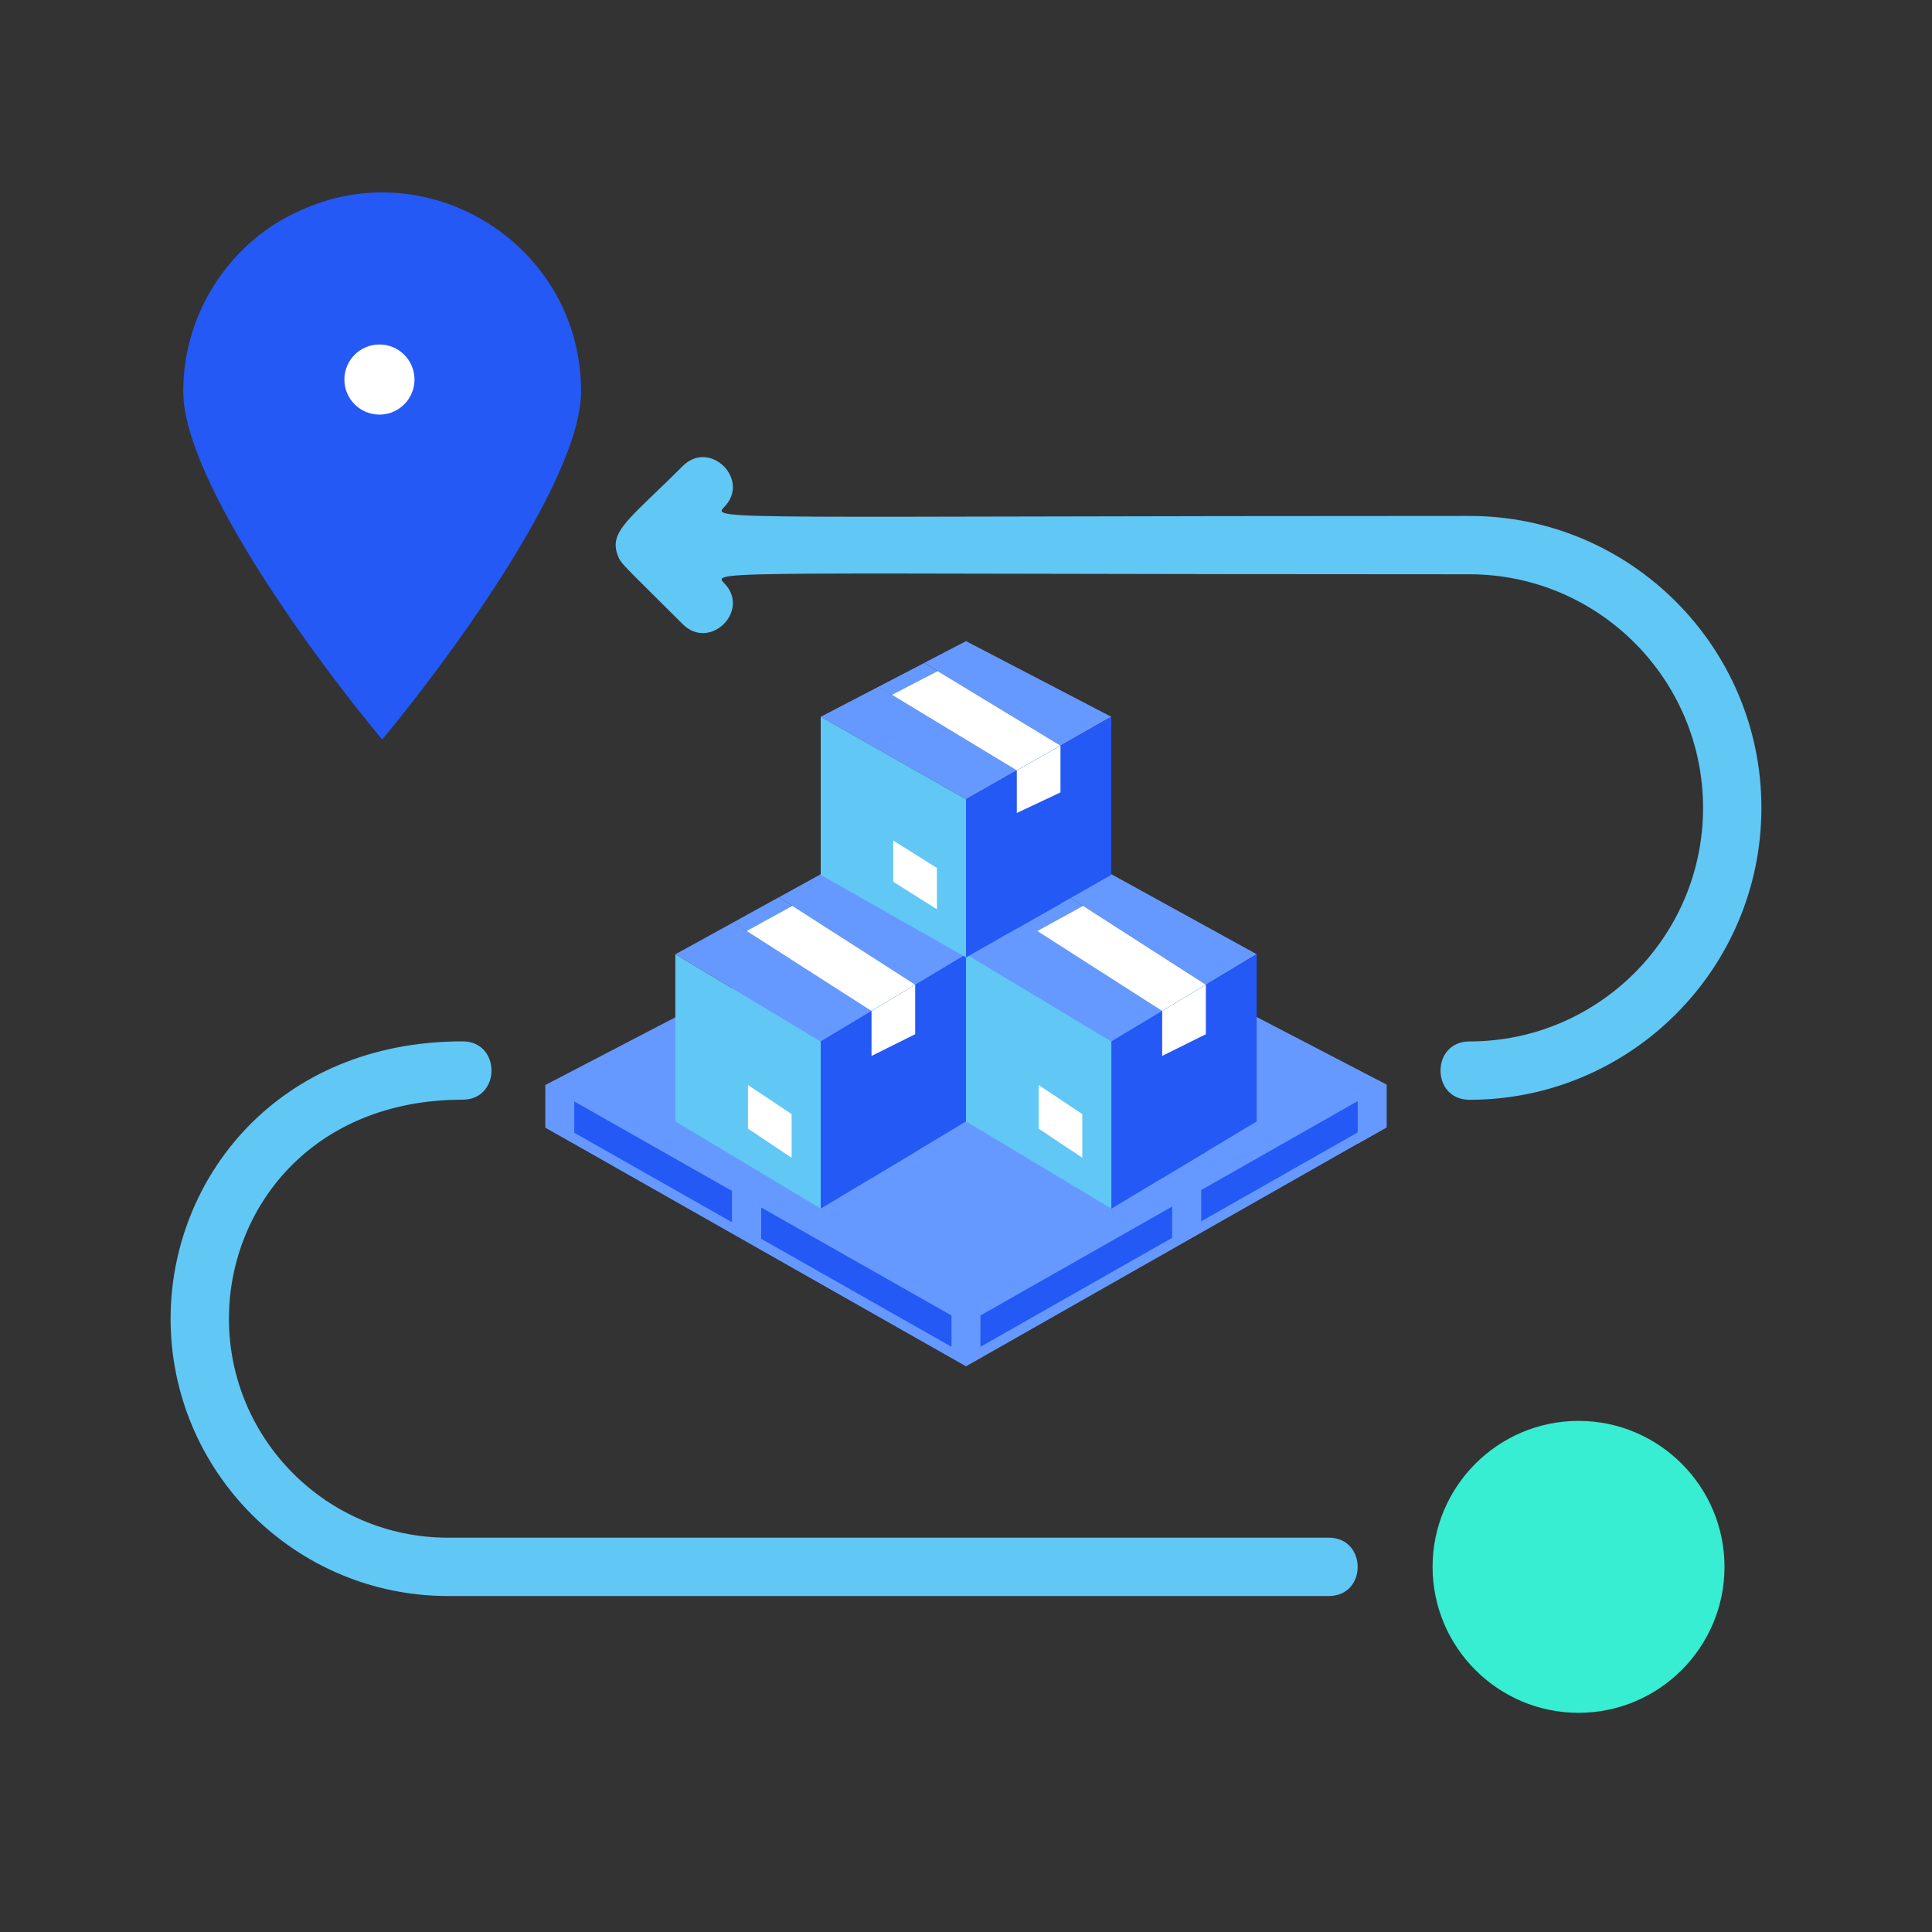
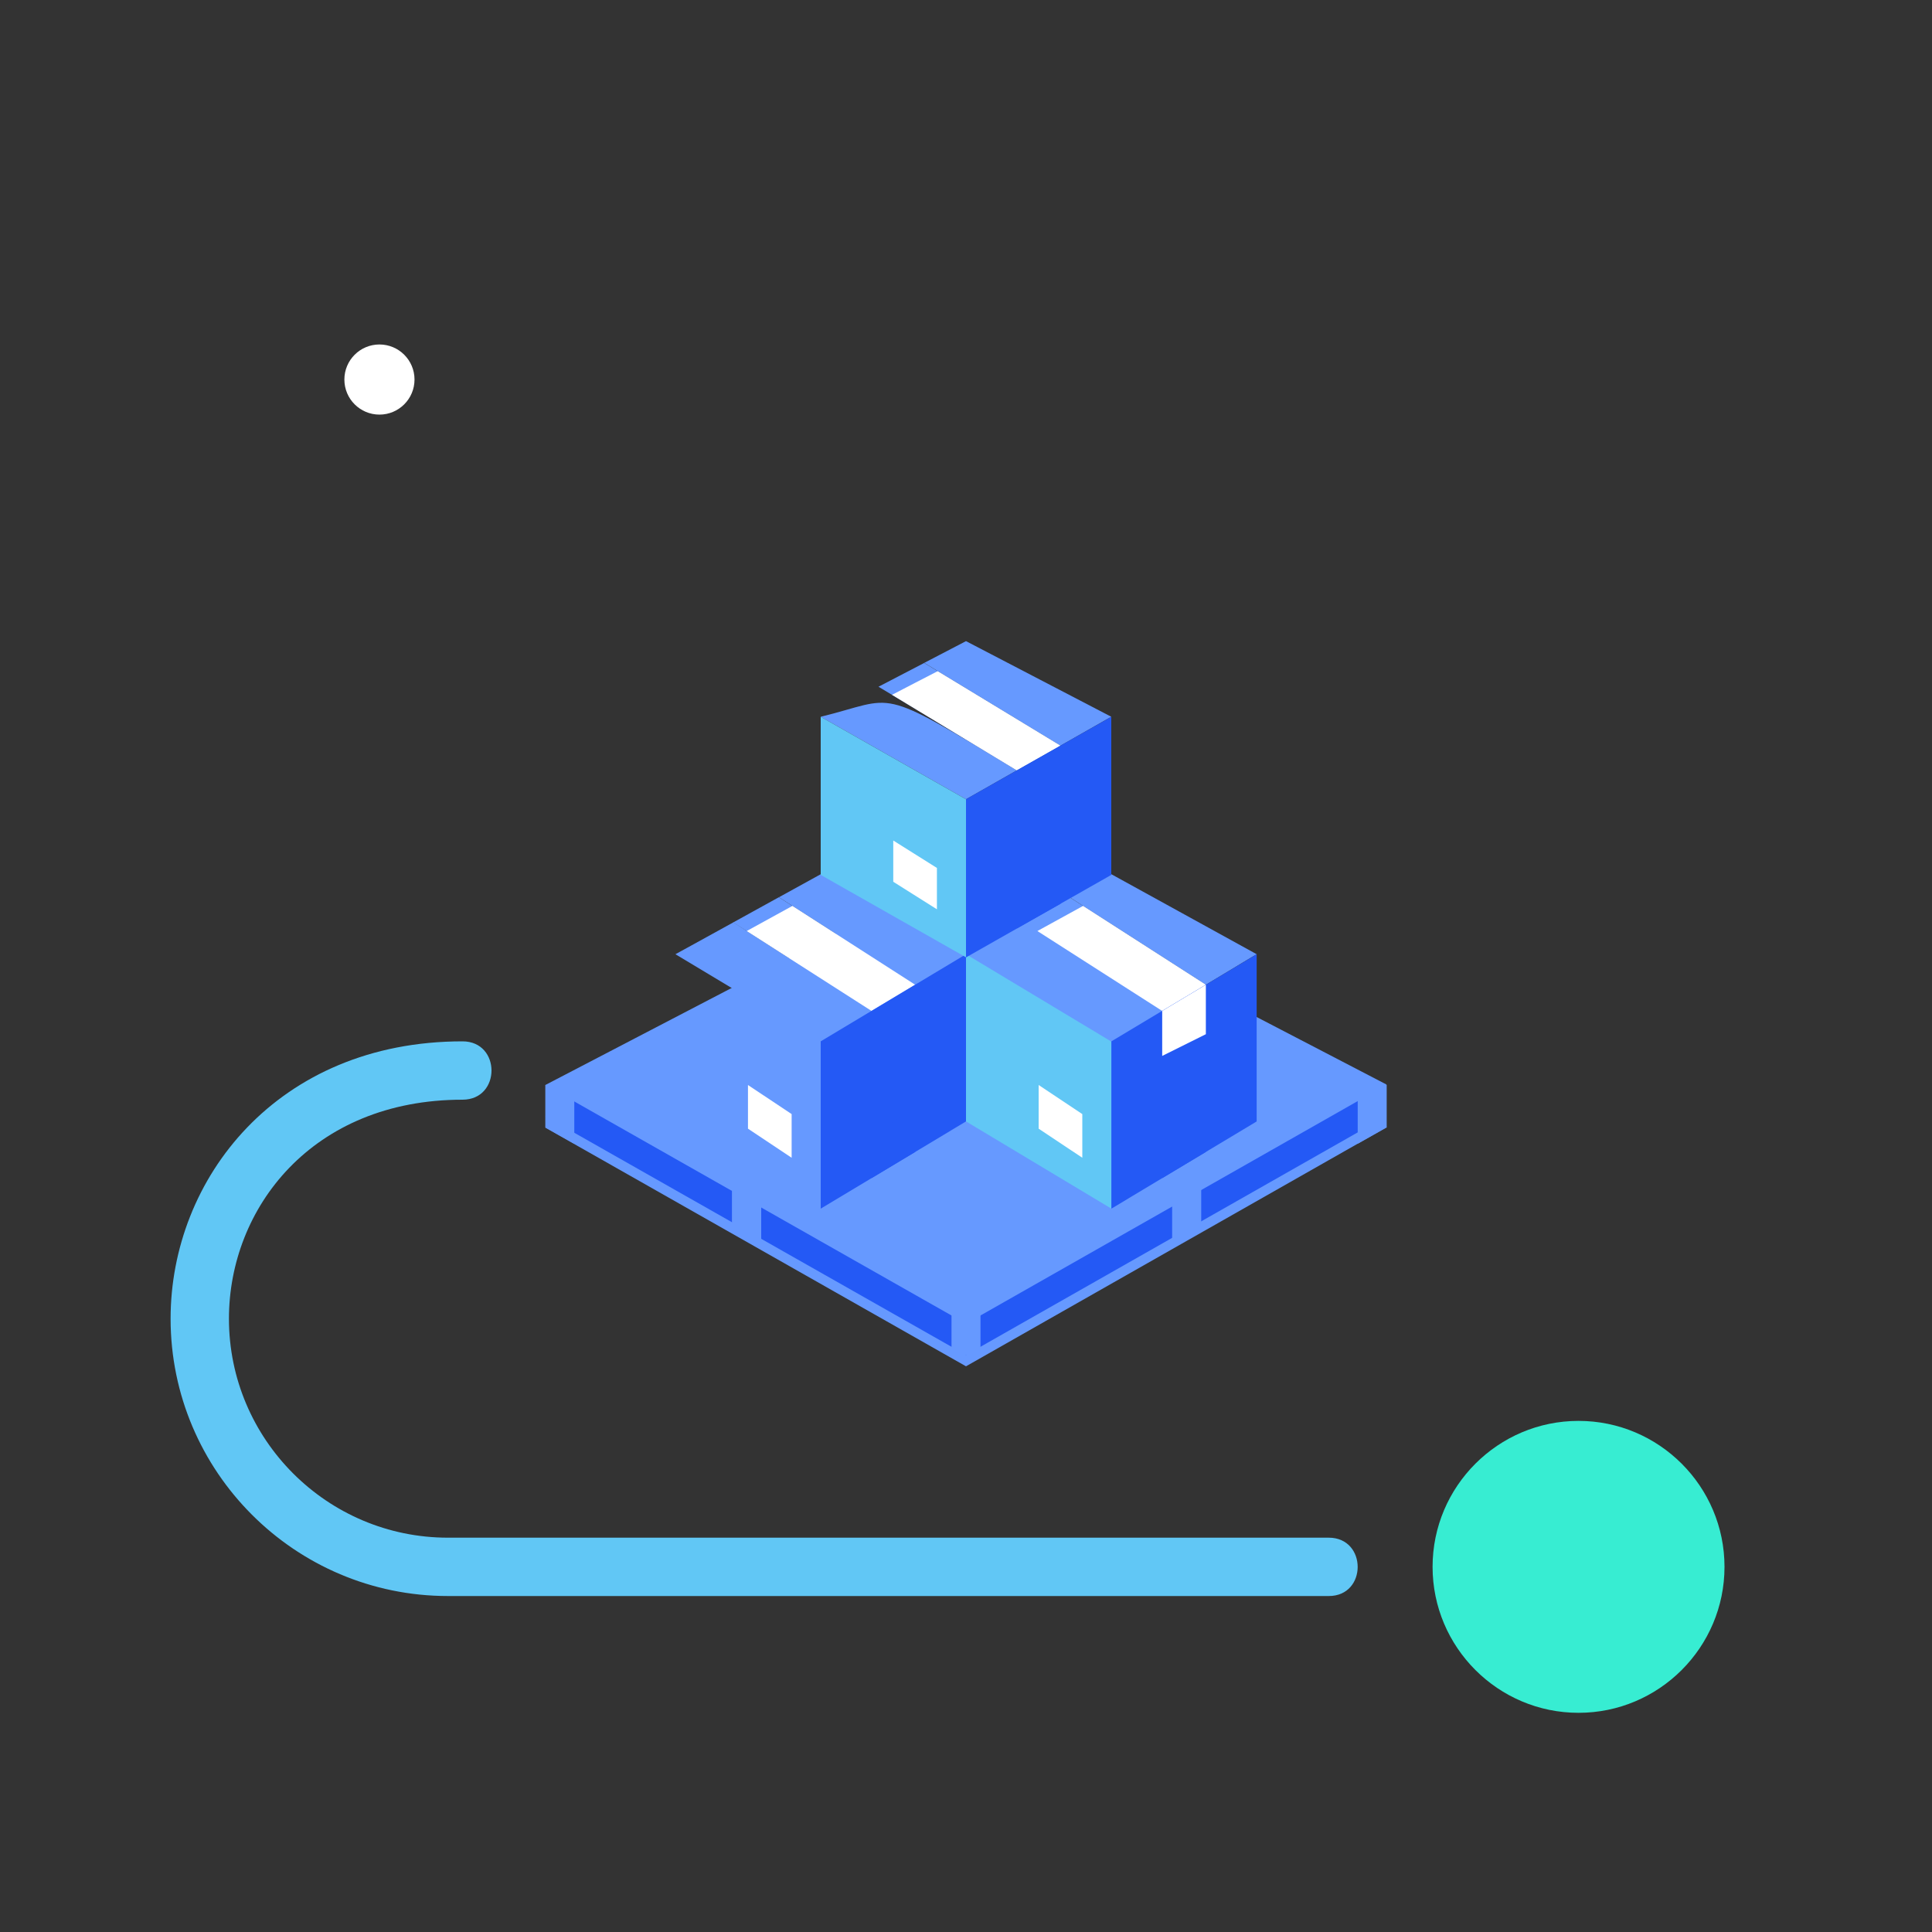
<svg xmlns="http://www.w3.org/2000/svg" version="1.1" id="Ebene_1" x="0px" y="0px" viewBox="0 0 200 200" style="enable-background:new 0 0 200 200;" xml:space="preserve">
  <rect x="0" y="0" width="200" height="200" fill="#333333" stroke="none" />
  <style type="text/css"> .st0{fill:#6699FF;} .st1{fill:#FFFFFF;} .st2{fill:#2459F5;} .st3{fill:#61C7F5;} .st4{fill:#66CCFF;stroke:#FFFFFF;stroke-width:5.574;stroke-linecap:round;stroke-linejoin:round;stroke-miterlimit:10;} .st5{fill:#64C2C8;} .st6{fill:#FFFFFF;stroke:#FFFFFF;stroke-width:2;stroke-miterlimit:10;} .st7{fill:#66CCFF;} .st8{fill:#F2CAC1;} .st9{fill:#FDDDD7;} .st10{fill:#1D1D1B;} .st11{fill:none;} .st12{fill:none;stroke:#000000;stroke-width:5;stroke-miterlimit:10;} .st13{fill:#37EDD2;} .st14{fill:#3366FF;} .st15{fill:#002387;} .st16{fill:#425B72;} .st17{fill:#C6C3D8;} .st18{fill:#EDEBF2;} .st19{opacity:0.87;fill:url(#SVGID_1_);enable-background:new ;} .st20{opacity:0.87;fill:url(#SVGID_00000097478424314368868160000014764189267313894274_);enable-background:new ;} .st21{fill:#FFDE76;} .st22{fill:none;stroke:#221E20;stroke-width:5;stroke-miterlimit:10;} .st23{fill:#221E20;} .st24{fill:none;stroke:#221E20;stroke-width:3.923;stroke-miterlimit:10;} .st25{fill:#F8F9F9;} .st26{fill:none;stroke:#000000;stroke-width:3.626;stroke-linecap:round;stroke-linejoin:round;stroke-miterlimit:10;} .st27{fill:none;stroke:#2459F5;stroke-width:3.626;stroke-linecap:round;stroke-linejoin:round;stroke-miterlimit:10;} .st28{fill:#66CCFF;stroke:#6FABE6;stroke-width:0.549;stroke-miterlimit:10;} .st29{fill:#FFFFFF;stroke:#000000;stroke-width:4.802;stroke-linecap:round;stroke-linejoin:round;stroke-miterlimit:10;} .st30{fill:#2459F5;stroke:#2459F5;stroke-width:1.45;stroke-miterlimit:10;} .st31{fill:#DAD6E4;} .st32{fill:#ECEAF2;} .st33{fill:none;stroke:#66CCFF;stroke-width:6.575;stroke-linecap:round;stroke-miterlimit:10;} .st34{fill:none;stroke:#FFFFFF;stroke-width:6.575;stroke-linecap:round;stroke-linejoin:round;stroke-miterlimit:10;} .st35{fill:#37EDD2;stroke:#FFFFFF;stroke-width:4.802;stroke-linecap:round;stroke-linejoin:round;stroke-miterlimit:10;} .st36{fill:#6699FF;stroke:#A77E6B;stroke-miterlimit:10;} .st37{fill:#9FD7F0;} .st38{fill:#B3DFF6;} .st39{fill:none;stroke:#000000;stroke-width:6.044;stroke-linecap:round;stroke-linejoin:round;stroke-miterlimit:10;} .st40{fill:#2459F5;stroke:#000000;stroke-width:4.802;stroke-linecap:round;stroke-linejoin:round;stroke-miterlimit:10;} .st41{fill:#A77E6B;} .st42{fill:#66CCFF;stroke:#FFFFFF;stroke-width:4.802;stroke-linecap:round;stroke-linejoin:round;stroke-miterlimit:10;} .st43{fill:#DE8661;} .st44{fill:#FFFFFF;stroke:#000000;stroke-width:4.558;stroke-linecap:round;stroke-linejoin:round;stroke-miterlimit:10;} .st45{fill:#2459F5;stroke:#2459F5;stroke-width:2;stroke-miterlimit:10;} .st46{fill:none;stroke:#000000;stroke-width:5.574;stroke-linecap:round;stroke-linejoin:round;stroke-miterlimit:10;} .st47{fill:#99A1B1;stroke:#000000;stroke-miterlimit:10;} .st48{fill:#2459F5;stroke:#000000;stroke-miterlimit:10;} .st49{fill:#FFFFFF;stroke:#000000;stroke-miterlimit:10;} .st50{fill:none;stroke:#000000;stroke-width:4.783;stroke-linejoin:round;stroke-miterlimit:10;} .st51{fill:#FFFFFF;stroke:#000000;stroke-width:4.783;stroke-linejoin:round;stroke-miterlimit:10;} .st52{fill:#66CCFF;stroke:#6699FF;stroke-miterlimit:10;} .st53{fill:none;stroke:#000000;stroke-width:4.783;stroke-linecap:round;stroke-linejoin:round;stroke-miterlimit:10;} .st54{fill:#FFFFFF;stroke:#FFFFFF;stroke-linecap:round;stroke-linejoin:round;stroke-miterlimit:10;} .st55{fill:#2459F5;stroke:#FFFFFF;stroke-width:5.574;stroke-linecap:round;stroke-linejoin:round;stroke-miterlimit:10;} .st56{clip-path:url(#SVGID_00000085212216286207200650000005525580139441801401_);} .st57{fill:#969696;} .st58{fill:#7D7D7D;} .st59{opacity:0.49;fill:#FEFFD4;} .st60{fill:#605D8F;} .st61{fill:#FFD9D9;} .st62{opacity:0.3;} .st63{opacity:0.5;} .st64{fill:#B3B3B3;} .st65{fill:#66CCFF;stroke:#FFFFFF;stroke-width:1.756;stroke-miterlimit:10;} .st66{fill:#66CCFF;stroke:#FFFFFF;stroke-width:1.741;stroke-miterlimit:10;} .st67{fill:#376DF4;} .st68{stroke:#FFFFFF;stroke-width:1.894;stroke-miterlimit:10;} .st69{fill:#FFFFFF;stroke:#FFFFFF;stroke-width:4.37;stroke-miterlimit:10;} .st70{fill:none;stroke:#66CCFF;stroke-width:5.574;stroke-linecap:round;stroke-miterlimit:10;} .st71{fill:none;stroke:#FFFFFF;stroke-width:5.574;stroke-linecap:round;stroke-linejoin:round;stroke-miterlimit:10;} .st72{fill:none;stroke:#2459F5;stroke-width:4.465;stroke-linecap:round;stroke-linejoin:round;stroke-miterlimit:10;} .st73{fill:none;stroke:#000000;stroke-width:5.51;stroke-linejoin:round;stroke-miterlimit:10;} .st74{fill:#37EDD2;stroke:#FFFFFF;stroke-width:4.37;stroke-miterlimit:10;} .st75{fill-rule:evenodd;clip-rule:evenodd;fill:#FDDDD7;} .st76{stroke:#FFFFFF;stroke-width:0.785;stroke-miterlimit:10;} .st77{fill:none;stroke:#FFFFFF;stroke-width:4.297;stroke-linecap:round;stroke-linejoin:round;stroke-miterlimit:10;} .st78{fill:none;stroke:#000000;stroke-width:3;stroke-linecap:round;stroke-miterlimit:10;} .st79{fill:none;stroke:#000000;stroke-miterlimit:10;} .st80{fill:#37EDD2;stroke:#FFFFFF;stroke-width:7.006;stroke-miterlimit:10;} .st81{fill:none;stroke:#FFFFFF;stroke-width:7.272;stroke-miterlimit:10;} .st82{fill:none;stroke:#FFFFFF;stroke-width:6.941;stroke-linecap:round;stroke-linejoin:round;stroke-miterlimit:10;} .st83{fill:#37EDD2;stroke:#FFFFFF;stroke-width:5;stroke-miterlimit:10;} .st84{fill:#1A2A3A;} .st85{fill:#494949;} .st86{fill:#383838;} .st87{fill:#262626;} .st88{fill:#2E6AA5;} .st89{fill:url(#SVGID_00000147179184977995507360000005629343306688203958_);} .st90{fill:#D4A181;} .st91{fill:#CCCCCC;} .st92{fill:#354252;} .st93{fill:#415D6B;} .st94{fill:url(#SVGID_00000132047214383947409830000004102679307048774835_);} .st95{fill:url(#SVGID_00000107571737394570058000000010160324066901003700_);} .st96{fill:#A5A5A5;} .st97{fill:#EDEDED;} .st98{opacity:0.44;fill:#8E8E8E;enable-background:new ;} .st99{opacity:0.57;} .st100{opacity:0.4;} .st101{fill:url(#SVGID_00000054232696515805590000000009486116045153894021_);} .st102{fill:#8E8E8E;} .st103{fill:none;stroke:#000000;stroke-width:3.649;stroke-linecap:round;stroke-miterlimit:10;} .st104{fill:none;stroke:#000000;stroke-width:1.216;stroke-miterlimit:10;} .st105{fill-rule:evenodd;clip-rule:evenodd;fill:#1C476C;} .st106{fill-rule:evenodd;clip-rule:evenodd;fill:#61C7F5;} .st107{fill-rule:evenodd;clip-rule:evenodd;fill:#2459F5;} .st108{fill-rule:evenodd;clip-rule:evenodd;fill:#FFFFFF;} .st109{fill-rule:evenodd;clip-rule:evenodd;fill:#5A5A5A;} .st110{fill-rule:evenodd;clip-rule:evenodd;fill:#D4A181;} .st111{fill:#5F655C;} .st112{fill:#4A4C46;} .st113{fill-rule:evenodd;clip-rule:evenodd;fill:#1C425E;} .st114{fill-rule:evenodd;clip-rule:evenodd;fill:#204F80;} .st115{fill-rule:evenodd;clip-rule:evenodd;fill:#191847;} .st116{fill-rule:evenodd;clip-rule:evenodd;fill:#376DF4;} .st117{fill-rule:evenodd;clip-rule:evenodd;fill:#404040;} .st118{fill-rule:evenodd;clip-rule:evenodd;fill:#343433;} .st119{fill-rule:evenodd;clip-rule:evenodd;fill:#878D82;} .st120{fill-rule:evenodd;clip-rule:evenodd;fill:#737770;} .st121{fill:#66CCFF;stroke:#FFFFFF;stroke-width:1.801;stroke-miterlimit:10;} .st122{fill:#66CCFF;stroke:#FFFFFF;stroke-width:1.786;stroke-miterlimit:10;} .st123{fill:#9FC4FF;} .st124{fill:url(#);} .st125{fill:#0024A5;} .st126{fill:url(#SVGID_00000034804907056996479000000016007605433710101151_);stroke:#ABC5FF;stroke-width:1.026;stroke-miterlimit:10;} .st127{fill:url(#SVGID_00000044877176953494866890000001400457029762774958_);stroke:#ABC5FF;stroke-width:1.026;stroke-miterlimit:10;} .st128{fill:url(#SVGID_00000047044839552946142100000001071828867135017911_);stroke:#ABC5FF;stroke-width:1.026;stroke-miterlimit:10;} .st129{opacity:0.78;fill:#FFFFFF;enable-background:new ;} .st130{opacity:0.87;fill:url(#SVGID_00000173130025419108407960000009292423392902661519_);enable-background:new ;} .st131{opacity:0.69;fill:url(#SVGID_00000124846518900027854480000013638870787931751322_);enable-background:new ;} .st132{opacity:0.69;fill:url(#SVGID_00000173869385030266504920000012524268428379157422_);enable-background:new ;} .st133{opacity:0.87;fill:url(#SVGID_00000087394024697579941290000008118585676675419038_);enable-background:new ;} .st134{opacity:0.69;fill:url(#SVGID_00000050635800731670346790000015923940833452166552_);enable-background:new ;} .st135{fill:#0025DB;} .st136{opacity:0.72;fill:#FFFFFF;enable-background:new ;} .st137{opacity:0.87;fill:url(#SVGID_00000155120345552820282730000003651882715500485009_);enable-background:new ;} .st138{opacity:0.87;fill:url(#SVGID_00000018235519592290127720000002593004114262237078_);enable-background:new ;} .st139{fill:#EFEFF4;} .st140{fill-rule:evenodd;clip-rule:evenodd;fill:#FFDDBA;} .st141{fill-rule:evenodd;clip-rule:evenodd;fill:#1F28CF;} .st142{fill-rule:evenodd;clip-rule:evenodd;fill:#2B44FF;} .st143{fill-rule:evenodd;clip-rule:evenodd;fill:#E4E4E4;} .st144{fill-rule:evenodd;clip-rule:evenodd;fill:#37EDD2;} .st145{fill-rule:evenodd;clip-rule:evenodd;fill:#2026A2;} .st146{fill-rule:evenodd;clip-rule:evenodd;fill:#F2F2F2;} .st147{fill:#37EDD2;stroke:#FFFFFF;stroke-width:2.39;stroke-miterlimit:10;} .st148{fill:none;stroke:#FFFFFF;stroke-width:2.35;stroke-linecap:round;stroke-linejoin:round;stroke-miterlimit:10;} .st149{fill:#37EDD2;stroke:#FFFFFF;stroke-width:2.901;stroke-miterlimit:10;} .st150{fill:#FFFFFF;stroke:#FFFFFF;stroke-width:1.327;stroke-miterlimit:10;} .st151{fill:none;stroke:#FFFFFF;stroke-width:1.71;stroke-linecap:round;stroke-linejoin:round;stroke-miterlimit:10;} .st152{fill:none;stroke:#FFFFFF;stroke-width:3.956;stroke-linecap:round;stroke-linejoin:round;stroke-miterlimit:10;} .st153{fill:none;stroke:#66CCFF;stroke-width:4.646;stroke-linecap:round;stroke-miterlimit:10;} .st154{fill:none;stroke:#FFFFFF;stroke-width:4.646;stroke-linecap:round;stroke-linejoin:round;stroke-miterlimit:10;} .st155{fill:none;stroke:#2459F5;stroke-width:3.721;stroke-linecap:round;stroke-linejoin:round;stroke-miterlimit:10;} .st156{opacity:0.87;fill:url(#SVGID_00000046304376947264483010000003744793062082207361_);enable-background:new ;} .st157{opacity:0.87;fill:url(#SVGID_00000085945089887528450850000006694814092933596295_);enable-background:new ;} .st158{fill:#FFFFFF;stroke:#FFFFFF;stroke-miterlimit:10;} .st159{fill:#BE917C;} .st160{fill:#ECB895;} .st161{fill:#FBDCC6;} .st162{fill:none;stroke:#221E20;stroke-width:5.329;stroke-linecap:round;stroke-linejoin:round;stroke-miterlimit:10;} .st163{fill:#37EDD2;stroke:#FFFFFF;stroke-width:1.287;stroke-miterlimit:10;} .st164{fill:#66CCFF;stroke:#FFFFFF;stroke-width:3.702;stroke-linecap:round;stroke-linejoin:round;stroke-miterlimit:10;} .st165{fill:#66CCFF;stroke:#FFFFFF;stroke-width:5;stroke-linecap:round;stroke-linejoin:round;stroke-miterlimit:10;} .st166{fill:#66CCFF;stroke:#FFFFFF;stroke-width:0.844;stroke-miterlimit:10;} .st167{fill:#66CCFF;stroke:#FFFFFF;stroke-width:0.838;stroke-miterlimit:10;} .st168{fill-rule:evenodd;clip-rule:evenodd;} .st169{fill-rule:evenodd;clip-rule:evenodd;fill:#DDE3E9;} .st170{fill:#FFDDBA;} .st171{fill:#C4C6D0;} .st172{fill:#0F3787;} .st173{fill:#75D1F9;} .st174{fill:#1743AF;} .st175{fill:#31C9AF;} .st176{fill-rule:evenodd;clip-rule:evenodd;fill:#AFB9C5;} .st177{fill-rule:evenodd;clip-rule:evenodd;fill:#C5CFD6;} .st178{fill-rule:evenodd;clip-rule:evenodd;fill-opacity:0.1;} .st179{fill:url(#SVGID_00000128480967897950360440000017189303379820018325_);stroke:#ABC5FF;stroke-width:0.41;stroke-miterlimit:10;} .st180{fill:url(#SVGID_00000015324713271005834290000007613643623172401830_);stroke:#ABC5FF;stroke-width:0.41;stroke-miterlimit:10;} .st181{fill:url(#SVGID_00000025416099126713306210000015392530695207324556_);stroke:#ABC5FF;stroke-width:0.41;stroke-miterlimit:10;} .st182{opacity:0.87;fill:url(#SVGID_00000028326230891382513880000012293632157808580532_);enable-background:new ;} .st183{opacity:0.69;fill:url(#SVGID_00000052061848382882176320000002455695499000731570_);enable-background:new ;} .st184{opacity:0.69;fill:url(#SVGID_00000155841573726983059550000013259688216051015562_);enable-background:new ;} .st185{opacity:0.87;fill:url(#SVGID_00000011709840675941048960000001407488841216806320_);enable-background:new ;} .st186{opacity:0.69;fill:url(#SVGID_00000017506929574383023680000007745244690180537242_);enable-background:new ;} .st187{opacity:0.87;fill:url(#SVGID_00000155862909988475852450000000970220691669653394_);enable-background:new ;} .st188{opacity:0.87;fill:url(#SVGID_00000103949501484008970640000006048790159600535735_);enable-background:new ;} .st189{fill:#37EDD2;stroke:#FFFFFF;stroke-width:0.954;stroke-miterlimit:10;} .st190{fill:none;stroke:#FFFFFF;stroke-width:0.938;stroke-linecap:round;stroke-linejoin:round;stroke-miterlimit:10;} .st191{fill:#37EDD2;stroke:#FFFFFF;stroke-width:1.158;stroke-miterlimit:10;} .st192{fill:#FFFFFF;stroke:#FFFFFF;stroke-width:0.53;stroke-miterlimit:10;} .st193{fill:none;stroke:#FFFFFF;stroke-width:0.683;stroke-linecap:round;stroke-linejoin:round;stroke-miterlimit:10;} .st194{fill:none;stroke:#FFFFFF;stroke-width:1.58;stroke-linecap:round;stroke-linejoin:round;stroke-miterlimit:10;} .st195{fill:#CBCFD1;} .st196{fill:#FFF7F3;} .st197{fill:#B7B7B7;} .st198{fill:#6E6E6E;} .st199{fill:url(#SVGID_00000101813672343619457600000015804664837504925331_);} .st200{fill:url(#SVGID_00000168088827635898188950000013349265355988506765_);} .st201{fill:#E8CA88;} .st202{fill:#F4DFA3;} .st203{fill-rule:evenodd;clip-rule:evenodd;fill:#B28B67;} .st204{fill-rule:evenodd;clip-rule:evenodd;fill:#3E3A39;} .st205{fill-rule:evenodd;clip-rule:evenodd;fill:#766E6C;} .st206{fill-rule:evenodd;clip-rule:evenodd;fill:#FF9B21;} .st207{fill-rule:evenodd;clip-rule:evenodd;fill:#2D374D;} .st208{fill-rule:evenodd;clip-rule:evenodd;fill:#161C26;} .st209{fill-rule:evenodd;clip-rule:evenodd;fill:#0A0C12;} .st210{fill-rule:evenodd;clip-rule:evenodd;fill:#B8C2D6;} .st211{fill:url(#SVGID_00000129202068715032492470000000391180778604340865_);stroke:#ABC5FF;stroke-width:0.583;stroke-miterlimit:10;} .st212{fill:url(#SVGID_00000023275271077768080900000016921749560058878135_);stroke:#ABC5FF;stroke-width:0.583;stroke-miterlimit:10;} .st213{fill:url(#SVGID_00000065770701824486714970000010343726150448026804_);stroke:#ABC5FF;stroke-width:0.583;stroke-miterlimit:10;} .st214{opacity:0.87;fill:url(#SVGID_00000183937148342601475240000005478600506477121947_);enable-background:new ;} .st215{opacity:0.69;fill:url(#SVGID_00000050625375507407007900000015567413773794040765_);enable-background:new ;} .st216{opacity:0.69;fill:url(#SVGID_00000114056174051574950010000010111960658551086762_);enable-background:new ;} .st217{opacity:0.87;fill:url(#SVGID_00000118355320460222326160000000358560217589226933_);enable-background:new ;} .st218{opacity:0.69;fill:url(#SVGID_00000013194859246390368320000010091044909742188965_);enable-background:new ;} .st219{opacity:0.87;fill:url(#SVGID_00000033339262298427394260000001304392905910921886_);enable-background:new ;} .st220{opacity:0.87;fill:url(#SVGID_00000005959620568436891300000014500651033164187064_);enable-background:new ;} .st221{fill:#37EDD2;stroke:#FFFFFF;stroke-width:1.357;stroke-miterlimit:10;} .st222{fill:none;stroke:#FFFFFF;stroke-width:1.334;stroke-linecap:round;stroke-linejoin:round;stroke-miterlimit:10;} .st223{fill:#37EDD2;stroke:#FFFFFF;stroke-width:1.647;stroke-miterlimit:10;} .st224{fill:#FFFFFF;stroke:#FFFFFF;stroke-width:0.754;stroke-miterlimit:10;} .st225{fill:none;stroke:#FFFFFF;stroke-width:0.971;stroke-linecap:round;stroke-linejoin:round;stroke-miterlimit:10;} .st226{fill:none;stroke:#FFFFFF;stroke-width:2.246;stroke-linecap:round;stroke-linejoin:round;stroke-miterlimit:10;} </style>
  <path class="st13" d="M163.41,147.09c-8.33,0-15.11,6.78-15.11,15.11c0,8.33,6.78,15.11,15.11,15.11c8.33,0,15.11-6.78,15.11-15.11 C178.52,153.87,171.74,147.09,163.41,147.09z" />
-   <path class="st3" d="M182.34,83.63c0-16.66-13.56-30.22-30.22-30.22c-76.32,0-78.56,0.49-77.18-0.89c2.83-2.83-1.45-7.1-4.27-4.27 c-5.5,5.5-7.67,6.73-6.72,9.25c0.35,0.91,0.5,0.89,6.72,7.11c2.83,2.83,7.1-1.45,4.27-4.27c-1.36-1.36,0.62-0.89,77.18-0.89 c13.33,0,24.18,10.85,24.18,24.18s-10.85,24.18-24.18,24.18c-4,0-4,6.04,0,6.04C168.79,113.85,182.34,100.29,182.34,83.63z" />
  <path class="st3" d="M137.55,159.18H46.37c-12.5,0-22.67-10.17-22.67-22.67c0-11.41,8.58-22.67,24.18-22.67c4,0,4-6.04,0-6.04 c-19.15,0-30.22,14.2-30.22,28.71c0,15.83,12.88,28.71,28.71,28.71h91.18C141.55,165.23,141.54,159.18,137.55,159.18z" />
-   <path class="st2" d="M60.15,40.52c0,9.45-14.59,28.87-20.59,36.03c-6.06-7.23-20.59-26.58-20.59-36.03 c0-8.47,5.18-15.71,12.15-18.74C44.5,15.63,60.15,25.44,60.15,40.52z" />
  <circle class="st1" cx="39.28" cy="39.29" r="3.63" />
  <g>
    <path class="st0" d="M100,94.05c21.58,11.21,36.76,19.11,43.55,22.64L100,141.44l-43.55-24.71L100,94.05z" />
    <path class="st2" d="M100,92.88c21.58,11.21,36.76,19.11,43.55,22.64L100,140.27l-43.55-24.71L100,92.88z" />
    <path class="st0" d="M100,89.64c21.58,11.21,36.76,19.11,43.55,22.64L100,137.03l-43.55-24.71L100,89.64z" />
    <g>
      <g>
        <path class="st0" d="M90.22,104.65c-1.26,0.75-3.92,2.35-5.26,3.16l-15.04-9.03c2.09-1.14,0.31-0.17,6-3.3 C77.85,96.73,75.53,95.24,90.22,104.65z" />
        <path class="st0" d="M94.74,101.94c-3.56,2.13-2.56,1.53-4.52,2.71c-14.93-9.56-12.41-7.95-14.32-9.16 c1.69-0.93,0.58-0.32,4.73-2.61C82.58,94.14,80.24,92.64,94.74,101.94z" />
        <path class="st0" d="M100,98.78c-3.17,1.91,3.99-2.41-5.26,3.16c-14.72-9.45-12.2-7.83-14.1-9.06c1.6-0.88,0.64-0.35,4.32-2.38 C92.41,94.6,97.65,97.49,100,98.78z" />
        <path class="st1" d="M94.74,101.94l-4.52,2.71l-12.92-8.27c4.17-2.29,0.79-0.44,4.73-2.6L94.74,101.94z" />
        <path class="st2" d="M100,98.78v17.31c-13.01,7.81-10.1,6.06-15.04,9.03V107.8C87.74,106.14,97.22,100.45,100,98.78z" />
-         <path class="st1" d="M94.74,101.94v5.12l-4.52,2.25v-4.66C91.93,103.63,93.13,102.9,94.74,101.94z" />
        <polygon class="st2" points="94.74,114.59 94.74,119.25 90.22,121.96 90.22,117.6 " />
-         <polygon class="st3" points="84.96,107.82 84.96,125.11 69.91,116.09 69.91,98.78 " />
        <polygon class="st1" points="77.43,112.32 77.43,116.84 81.95,119.85 81.95,115.33 " />
      </g>
      <g>
        <path class="st0" d="M120.31,104.65c-1.26,0.75-3.92,2.35-5.26,3.16L100,98.79c2.09-1.14,0.31-0.17,6-3.3 C107.94,96.73,105.61,95.24,120.31,104.65z" />
        <path class="st0" d="M124.83,101.94c-3.56,2.13-2.56,1.53-4.52,2.71c-14.93-9.56-12.41-7.95-14.32-9.16 c1.69-0.93,0.58-0.32,4.73-2.61C112.67,94.14,110.33,92.64,124.83,101.94z" />
        <path class="st0" d="M130.09,98.78c-3.17,1.91,3.99-2.41-5.26,3.16c-14.72-9.45-12.2-7.83-14.1-9.06 c1.6-0.88,0.64-0.35,4.32-2.38C122.5,94.6,127.74,97.49,130.09,98.78z" />
        <path class="st1" d="M124.83,101.94l-4.52,2.71l-12.92-8.27c4.17-2.29,0.79-0.44,4.73-2.6L124.83,101.94z" />
        <path class="st2" d="M130.09,98.78v17.31c-13.01,7.81-10.1,6.06-15.04,9.03V107.8C117.83,106.14,127.31,100.45,130.09,98.78z" />
        <path class="st1" d="M124.83,101.94v5.12l-4.52,2.25v-4.66C122.02,103.63,123.22,102.9,124.83,101.94z" />
        <polygon class="st2" points="124.83,114.59 124.83,119.25 120.31,121.96 120.31,117.6 " />
        <polygon class="st3" points="115.04,107.82 115.04,125.11 100,116.09 100,98.78 " />
        <polygon class="st1" points="107.52,112.32 107.52,116.84 112.04,119.85 112.04,115.33 " />
      </g>
      <g>
-         <path class="st0" d="M105.26,79.75c-1.26,0.71-3.92,2.22-5.26,2.99l-15.04-8.54c2.09-1.08,0.31-0.16,6-3.12 C92.9,72.26,90.57,70.85,105.26,79.75z" />
+         <path class="st0" d="M105.26,79.75c-1.26,0.71-3.92,2.22-5.26,2.99l-15.04-8.54C92.9,72.26,90.57,70.85,105.26,79.75z" />
        <path class="st0" d="M109.78,77.19c-3.56,2.01-2.56,1.45-4.52,2.56c-14.93-9.05-12.41-7.52-14.32-8.66 c1.69-0.88,0.58-0.3,4.73-2.46C97.62,69.81,95.29,68.39,109.78,77.19z" />
        <path class="st0" d="M115.04,74.2c-3.17,1.81,3.99-2.28-5.26,2.99c-14.72-8.94-12.2-7.4-14.1-8.57c1.6-0.83,0.64-0.33,4.32-2.25 C107.46,70.25,112.7,72.98,115.04,74.2z" />
        <path class="st1" d="M109.78,77.19l-4.52,2.56l-12.92-7.82c4.17-2.16,0.79-0.42,4.73-2.45L109.78,77.19z" />
        <path class="st2" d="M115.04,74.2v16.37c-13.01,7.38-10.1,5.73-15.04,8.54V82.73C102.78,81.16,112.26,75.78,115.04,74.2z" />
-         <path class="st1" d="M109.78,77.19v4.84l-4.52,2.13v-4.41C106.98,78.78,108.18,78.1,109.78,77.19z" />
        <polygon class="st2" points="109.78,89.15 109.78,93.56 105.26,96.12 105.26,92 " />
        <polygon class="st3" points="100,82.74 100,99.1 84.96,90.57 84.96,74.2 " />
        <polygon class="st1" points="92.47,87.01 92.47,91.28 96.99,94.13 96.99,89.85 " />
      </g>
    </g>
    <polygon class="st0" points="59.45,118.4 56.45,116.71 56.45,112.32 59.45,112.32 " />
    <polygon class="st0" points="140.55,118.4 143.55,116.71 143.55,112.32 140.55,112.32 " />
    <rect x="98.5" y="135.4" class="st0" width="3" height="4.87" />
    <polygon class="st0" points="78.8,128.61 75.79,127.01 75.79,122.31 78.8,123.44 " />
    <polygon class="st0" points="78.8,128.61 75.79,127.01 75.79,122.31 78.8,123.44 " />
    <polygon class="st0" points="121.34,128.61 124.35,127.01 124.35,122.31 121.34,123.44 " />
  </g>
</svg>